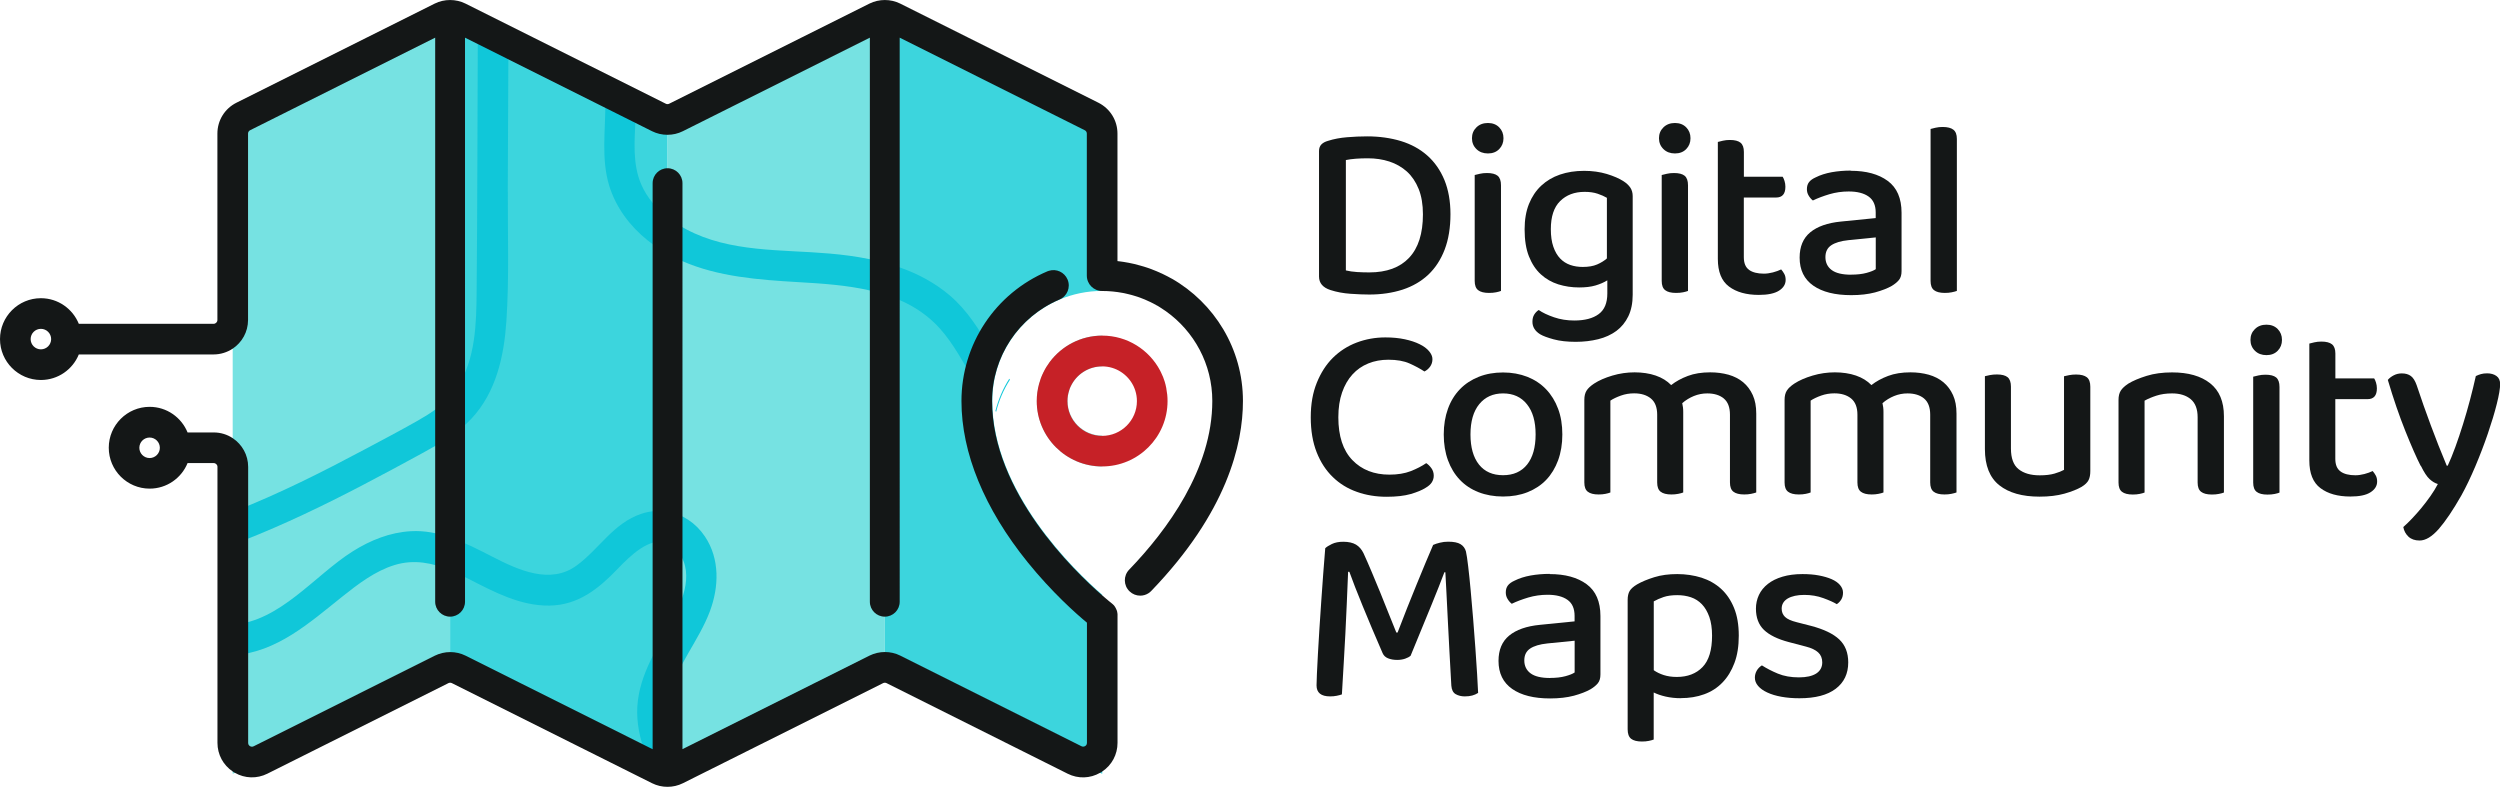
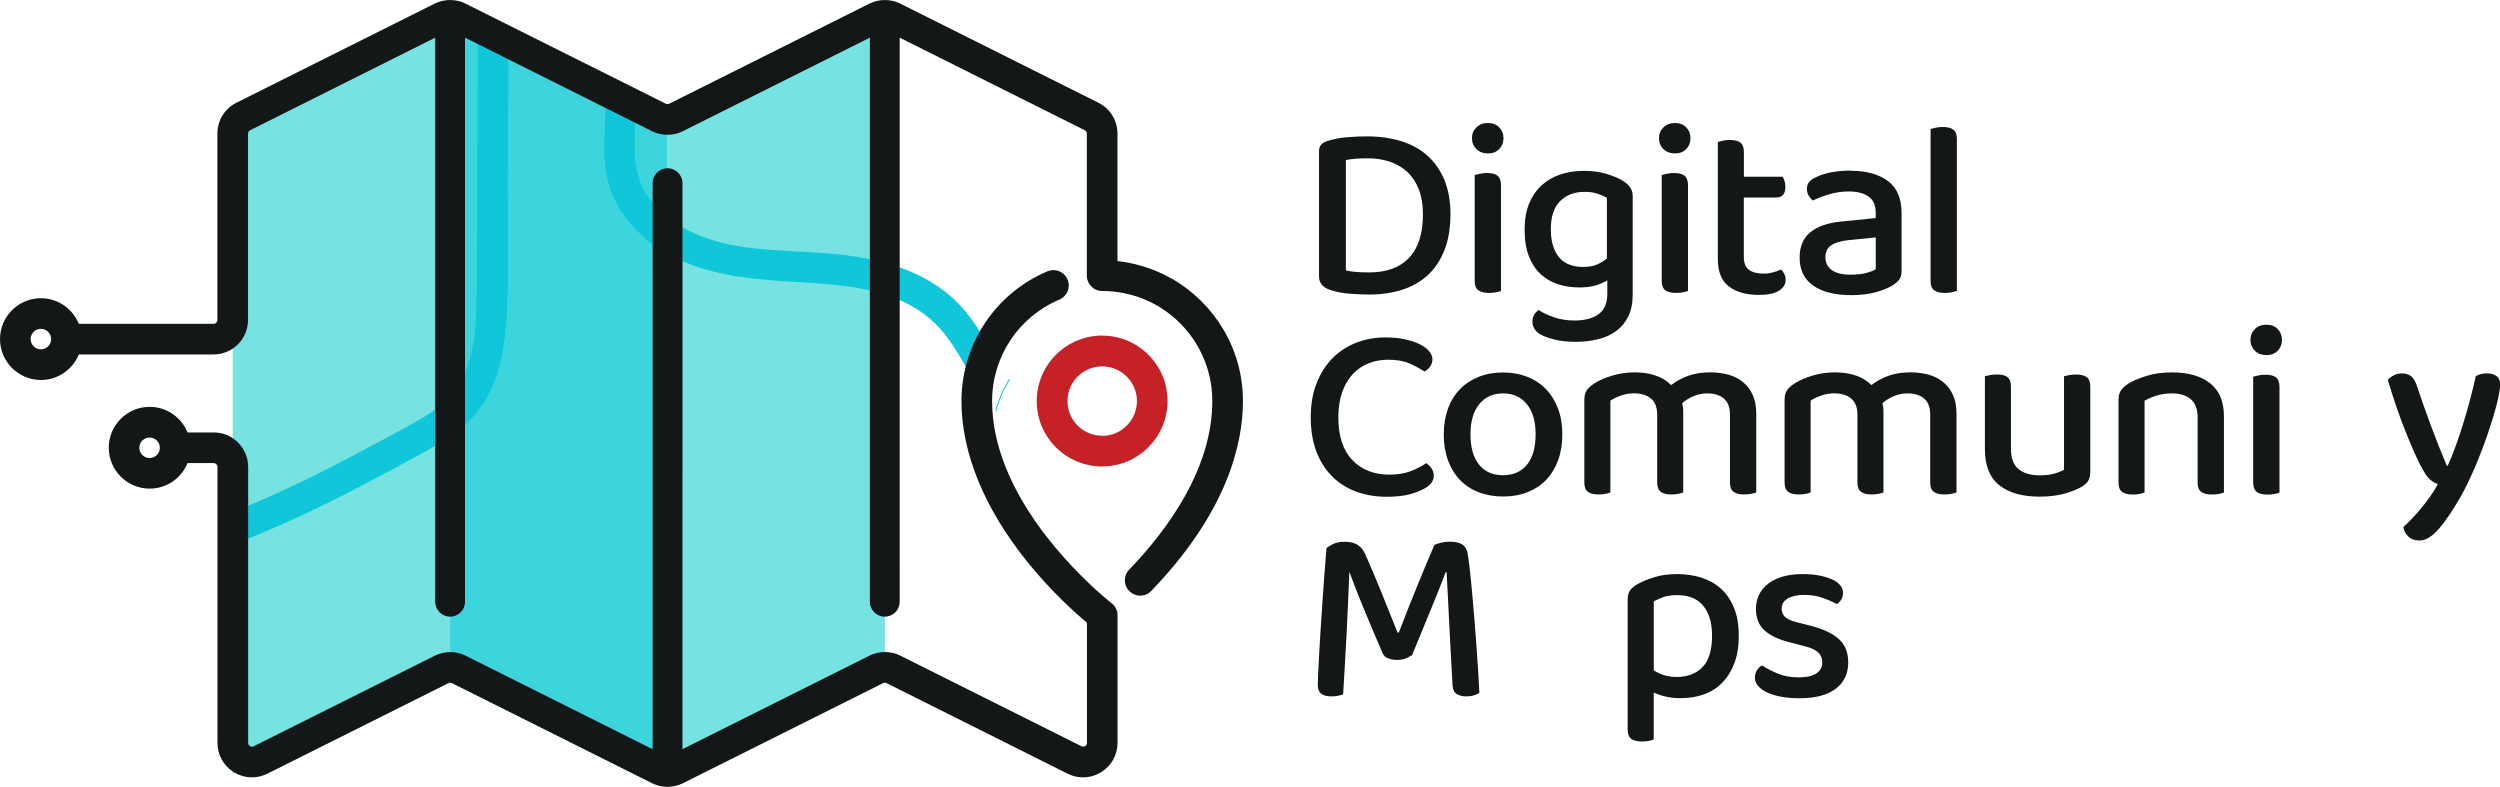
<svg xmlns="http://www.w3.org/2000/svg" id="Layer_2" data-name="Layer 2" viewBox="0 0 402.25 126.61">
  <defs>
    <style>
      .cls-1 {
        fill: #8fe5e1;
      }

      .cls-2 {
        fill: #c62127;
      }

      .cls-3 {
        fill: #10c7d9;
      }

      .cls-4 {
        fill: #141717;
      }

      .cls-5 {
        fill: #3cd5dd;
      }

      .cls-6 {
        fill: #76e2e2;
      }
    </style>
  </defs>
  <g id="Layer_3" data-name="Layer 3">
    <g>
      <g>
        <g>
          <polygon class="cls-6" points="37.44 124.52 72.42 107.03 72.42 2.1 37.44 19.59 37.44 124.52" />
          <polygon class="cls-6" points="107.39 124.52 142.37 107.03 142.37 2.1 107.39 19.59 107.39 124.52" />
          <polygon class="cls-5" points="107.39 124.52 72.42 107.03 72.42 2.1 107.39 19.59 107.39 124.52" />
-           <path class="cls-5" d="m177.35,19.59v27.22c-9.75,0-17.69,7.93-17.69,17.69,0,14.56,13.17,27.27,17.69,31.2v28.81l-.33-.16-34.65-17.32V2.1l34.98,17.49Z" />
          <path class="cls-1" d="m177.35,53.99v4.96c-2.22,0-4.14,1.3-5.04,3.17-.04.07-.07.14-.1.21-.03.07-.06.15-.09.23,0,.02-.01.04-.02.06l-.07.22c-.16.53-.25,1.08-.25,1.66,0,3.08,2.5,5.58,5.58,5.58v4.99c-5.81,0-10.53-4.72-10.53-10.52,0-.95.13-1.87.37-2.75.08-.29.17-.58.27-.86.02-.07.05-.14.08-.21.04-.11.09-.21.13-.32.06-.14.13-.29.2-.43.07-.15.15-.3.23-.45.08-.15.16-.3.25-.44.17-.29.36-.56.56-.83,1.91-2.59,4.98-4.27,8.45-4.27Z" />
-           <path class="cls-3" d="m107.76,111.88c-.91,3.72.19,7.84,2.68,10.75l-3.04,1.52-2.73-1.37c-1.19-2.16-1.92-4.57-2.11-7.15-.4-5.4,2.3-9.92,4.84-14.44.05-.1.11-.19.16-.29,1.95-3.47,4.38-8.37,1.6-12.08-.55-.74-1.15-1.2-1.77-1.45-2.8-1.12-6.08,2.15-8.03,4.18-3.06,3.19-6.32,5.82-10.95,5.89-4.71.07-8.95-2.22-13.02-4.3-.98-.5-1.97-.98-2.97-1.39-2.85-1.18-5.8-1.8-8.95-.83-3.09.95-5.8,3.01-8.3,5-5.33,4.24-10.6,9.06-17.73,9.53v-4.94c7.62-.51,13.23-7.97,19.3-11.79,2.84-1.79,6-3.07,9.39-3.25,2.18-.12,4.27.3,6.29,1,2.37.81,4.64,2,6.85,3.13,4.11,2.11,9.28,4.5,13.51,1.39,3.65-2.67,5.9-6.81,10.41-8.32,1.42-.47,2.85-.58,4.2-.35,2.41.4,4.57,1.82,6.03,4,2.42,3.61,2.27,8.12.79,12.06-1.75,4.67-5.27,8.62-6.46,13.49Z" />
          <path class="cls-3" d="m81.71,30.85c-.03,6.91.23,13.9-.23,20.81-.38,5.68-1.66,11.48-5.67,15.75-1.02,1.08-2.17,2.01-3.4,2.85-1.43.98-2.95,1.83-4.45,2.65-3.17,1.73-6.35,3.45-9.56,5.12-6.27,3.28-12.65,6.35-19.24,8.94-.67.26-1.25.22-1.72-.01v-4.55c.13-.07.26-.14.41-.2,7.16-2.81,14.03-6.28,20.81-9.89,2.78-1.48,5.58-2.95,8.33-4.51,1.97-1.11,3.91-2.34,5.42-3.99.45-.49.87-1.02,1.23-1.59,2.87-4.48,3.01-10.15,3.05-15.3.13-13.93.13-27.87.19-41.81,0-.39.08-.74.21-1.03l4.72,2.36c-.04,8.14-.07,16.28-.11,24.42Z" />
          <g>
            <path class="cls-3" d="m159.56,56.41c-.12.16-.24.31-.36.47-.12.16-.25.33-.37.5-.13.18-.25.36-.37.55-.15.23-.3.45-.44.69-.5.82-.95,1.67-1.34,2.54-1.7-2.85-3.25-5.84-5.47-8.32-1.85-2.05-4.04-3.51-6.43-4.55-.78-.34-1.58-.64-2.4-.9-.79-.25-1.59-.46-2.4-.65-3.8-.88-7.83-1.13-11.62-1.35-6.33-.37-12.81-.86-18.56-3.37-.81-.36-1.62-.76-2.4-1.2,0,0,0,0,0,0-.82-.46-1.62-.97-2.4-1.54-.27-.2-.53-.4-.8-.61-2.84-2.27-5.09-5.28-6.17-8.77-1.33-4.34-.59-8.92-.63-13.37,0-.09,0-.19,0-.28-.01-.74.24-1.3.65-1.69l4.29,2.15c0,.74-.03,1.5-.07,2.26-.17,3.61-.53,7.37.9,10.69.46,1.07,1.08,2.05,1.81,2.94.71.86,1.52,1.63,2.4,2.32h0c.76.6,1.57,1.14,2.4,1.62.21.12.43.25.65.36,6.99,3.74,15.32,3.22,22.99,3.89,2.19.19,4.39.47,6.54.92.81.16,1.61.35,2.4.57.81.22,1.61.46,2.4.74,2.89,1.02,5.62,2.45,8.03,4.49,2.91,2.46,4.84,5.68,6.76,8.91Z" />
            <path class="cls-3" d="m162.5,61.09c-1,1.57-1.76,3.31-2.22,5.17-.04-.05-.08-.09-.12-.13.46-1.85,1.22-3.61,2.23-5.19.04.05.07.11.11.16Z" />
          </g>
        </g>
        <g>
          <path class="cls-2" d="m187.67,62.51c-.04-.21-.09-.43-.14-.64-.04-.17-.09-.33-.14-.5-.15-.48-.33-.95-.56-1.4-.05-.11-.11-.22-.16-.33-1.76-3.35-5.28-5.64-9.32-5.64-3.45,0-6.52,1.67-8.45,4.24-.2.27-.38.54-.56.83-.09.14-.18.29-.25.44-.08.15-.16.3-.23.45-.07.14-.14.29-.2.43-.04.11-.09.21-.13.32-.02.07-.05.14-.08.21-.1.28-.19.57-.27.86-.24.88-.37,1.8-.37,2.75,0,5.8,4.72,10.52,10.53,10.52s10.52-4.72,10.52-10.52c0-.7-.07-1.37-.2-2.03Zm-15.65.33l.07-.22s.02-.04.02-.06c.03-.08.06-.16.09-.23.03-.07.06-.14.1-.21.9-1.88,2.82-3.17,5.04-3.17s4.13,1.3,5.04,3.17c.04.08.08.16.11.25.04.08.07.17.1.25.03.07.05.15.08.23.17.53.26,1.1.26,1.69,0,3.08-2.51,5.59-5.59,5.59s-5.59-2.5-5.59-5.59c0-.59.09-1.16.27-1.7Z" />
          <path class="cls-4" d="m179.81,98.98s0-.09,0-.14c0-.04,0-.07-.01-.11,0-.04,0-.08-.02-.12,0-.05-.01-.09-.02-.13,0-.03-.02-.07-.02-.1-.01-.04-.02-.09-.04-.13,0-.03-.02-.07-.04-.1-.01-.04-.03-.08-.05-.12-.02-.04-.04-.07-.05-.11-.02-.03-.03-.07-.05-.1-.02-.04-.05-.08-.07-.12-.02-.03-.03-.06-.05-.08-.02-.04-.05-.08-.08-.12-.02-.02-.04-.05-.06-.08-.03-.03-.06-.07-.09-.09-.02-.03-.05-.06-.08-.08-.03-.03-.06-.05-.09-.08-.03-.03-.07-.06-.1-.08-.01,0-.02-.02-.03-.03-.03-.02-.59-.46-1.5-1.25-4.52-3.93-17.73-16.64-17.73-31.27,0-7.14,4.25-13.55,10.83-16.34,1.26-.53,1.84-1.98,1.31-3.23-.5-1.18-1.8-1.77-2.99-1.4-.01,0-.02,0-.03.01-.07.02-.14.05-.21.07-8.41,3.56-13.84,11.75-13.84,20.88,0,8.34,3.68,17.3,10.64,25.92,3.91,4.84,7.79,8.28,9.55,9.74v19.34c0,.28-.16.44-.29.51-.13.08-.34.15-.59.03l-29.15-14.58c-.78-.39-1.62-.58-2.48-.58s-1.7.2-2.48.58l-30.09,15.05V29.47c0-1.32-1.08-2.4-2.4-2.4s-2.4,1.07-2.4,2.4v91.08l-30.09-15.05c-.78-.39-1.63-.58-2.48-.58s-1.7.2-2.48.58l-29.15,14.58c-.25.12-.46.05-.59-.03-.13-.08-.29-.23-.29-.51v-44.42c0-1.92-.98-3.61-2.47-4.61-.88-.59-1.94-.93-3.08-.93h-4.2c-.98-2.41-3.34-4.12-6.1-4.12-3.63,0-6.58,2.95-6.58,6.58s2.95,6.58,6.58,6.58c2.76,0,5.12-1.7,6.1-4.11h4.2c.34,0,.61.27.61.6v44.42c0,1.87.92,3.58,2.47,4.61.05.04.11.07.16.11.05.03.11.07.17.09,1.61.93,3.55.98,5.22.15l29.15-14.58c.17-.08.37-.08.54,0l32.22,16.11c.78.39,1.63.58,2.48.58s1.7-.19,2.48-.58l32.22-16.11c.17-.08.37-.08.54,0l29.15,14.58c1.67.84,3.61.78,5.22-.15.06-.03.12-.06.17-.09s.11-.07.16-.11c1.55-1.02,2.47-2.74,2.47-4.61v-20.52s0-.02,0-.04ZM24.07,73.7c-.91,0-1.65-.74-1.65-1.65s.74-1.65,1.65-1.65,1.65.74,1.65,1.65-.74,1.65-1.65,1.65Z" />
          <path class="cls-4" d="m188.54,44.84c-.46-.26-.92-.5-1.4-.73-.33-.16-.66-.31-1-.45-.37-.16-.74-.3-1.11-.44-.14-.05-.29-.1-.44-.15-.17-.06-.35-.12-.53-.17-.12-.04-.23-.07-.35-.1-.09-.03-.19-.06-.28-.08-.32-.09-.65-.18-.99-.26-.55-.13-1.1-.23-1.66-.32-.16-.03-.32-.05-.49-.07-.16-.02-.33-.04-.49-.06v-20.52c0-2.11-1.18-4.01-3.06-4.96L144.85.58c-1.55-.77-3.4-.77-4.96,0l-32.22,16.11c-.17.08-.37.09-.54,0L74.9.58c-1.55-.77-3.41-.77-4.96,0l-31.9,15.95c-1.89.95-3.06,2.85-3.06,4.96v30c0,.33-.27.61-.61.61H12.68c-.98-2.41-3.34-4.12-6.1-4.12-3.63,0-6.58,2.95-6.58,6.58s2.95,6.58,6.58,6.58c2.76,0,5.12-1.7,6.1-4.11h21.68c1.14,0,2.2-.35,3.08-.93,1.49-1,2.47-2.69,2.47-4.61v-30c0-.23.13-.44.34-.54l29.77-14.89v90.76c0,1.32,1.08,2.4,2.4,2.4s2.4-1.07,2.4-2.4V6.06l30.09,15.05c.78.39,1.63.58,2.48.58s1.7-.19,2.48-.58l30.09-15.05v90.76c0,1.32,1.07,2.4,2.4,2.4s2.4-1.07,2.4-2.4V6.06l29.77,14.89c.21.1.34.31.34.54v22.86c0,1.36,1.1,2.47,2.47,2.47,1.13,0,2.23.11,3.3.31.09.02.18.03.27.05.2.04.4.09.6.14.18.04.35.08.52.13.09.03.19.05.28.08.23.07.46.14.69.21.14.05.28.1.43.15.27.1.53.2.79.31.26.12.53.23.79.36,0,0,0,0,.01,0,.38.18.76.38,1.12.59,0,0,0,0,.02,0,.16.09.33.19.49.3.32.2.64.41.95.63h0c4.52,3.22,7.46,8.49,7.46,14.44,0,10.96-7.28,20.81-13.38,27.14-.95.98-.92,2.55.07,3.49.48.46,1.09.69,1.71.69.45,0,.9-.12,1.3-.37.17-.1.33-.23.47-.38,12.2-12.66,14.76-23.61,14.76-30.57,0-8.42-4.62-15.79-11.47-19.7ZM6.58,56.21c-.91,0-1.65-.74-1.65-1.65s.74-1.65,1.65-1.65,1.65.74,1.65,1.65-.74,1.65-1.65,1.65Z" />
        </g>
      </g>
      <g>
        <path class="cls-4" d="m233.38,34.45c0,2.17-.31,4.07-.93,5.7-.62,1.62-1.5,2.97-2.64,4.05-1.14,1.07-2.52,1.87-4.13,2.4-1.61.52-3.4.79-5.36.79-.86,0-1.87-.04-3.02-.12-1.15-.08-2.23-.28-3.22-.6-1.24-.4-1.85-1.13-1.85-2.18v-20.18c0-.46.13-.81.38-1.07s.61-.45,1.07-.58c.94-.3,1.96-.49,3.06-.58,1.1-.09,2.18-.14,3.22-.14,1.99,0,3.81.26,5.46.76,1.65.51,3.07,1.29,4.25,2.34,1.18,1.05,2.09,2.36,2.74,3.93.64,1.57.97,3.4.97,5.5Zm-4.43.04c0-1.58-.23-2.95-.69-4.09-.46-1.14-1.09-2.07-1.89-2.8-.81-.72-1.75-1.26-2.82-1.61-1.07-.35-2.23-.52-3.46-.52-1.42,0-2.6.09-3.54.28v17.76c.54.13,1.13.22,1.79.26.66.04,1.32.06,1.99.06,2.79,0,4.93-.79,6.4-2.36,1.48-1.57,2.22-3.9,2.22-6.99Z" />
        <path class="cls-4" d="m236.84,22.24c0-.7.24-1.28.72-1.75.48-.47,1.1-.7,1.85-.7s1.36.24,1.81.7c.46.47.69,1.05.69,1.75s-.23,1.28-.69,1.75-1.06.7-1.81.7-1.37-.23-1.85-.7c-.48-.47-.72-1.05-.72-1.75Zm4.67,24.57c-.19.08-.45.15-.79.22-.34.07-.72.1-1.15.1-.78,0-1.36-.15-1.73-.44-.38-.29-.56-.79-.56-1.49v-17.04c.21-.05.49-.12.83-.2.34-.08.72-.12,1.15-.12.78,0,1.35.15,1.71.44.36.3.54.81.54,1.53v17Z" />
        <path class="cls-4" d="m258.59,45.12c-.51.32-1.13.59-1.87.81-.74.22-1.62.32-2.64.32-1.18,0-2.3-.17-3.36-.5-1.06-.34-1.99-.87-2.8-1.61-.81-.74-1.44-1.7-1.91-2.88-.47-1.18-.7-2.63-.7-4.35,0-1.56.23-2.92.7-4.09.47-1.17,1.13-2.15,1.97-2.94.85-.79,1.85-1.39,3.02-1.79s2.46-.6,3.89-.6c1.32,0,2.53.17,3.64.5,1.11.34,2.02.73,2.72,1.19.46.3.81.63,1.07,1.01.25.38.38.83.38,1.37v15.87c0,1.34-.24,2.5-.7,3.46-.47.97-1.11,1.75-1.93,2.36-.82.6-1.79,1.05-2.92,1.33-1.13.28-2.34.42-3.62.42-1.37,0-2.55-.13-3.54-.4-.99-.27-1.72-.54-2.17-.81-.83-.51-1.25-1.18-1.25-2.01,0-.46.09-.84.28-1.15.19-.31.43-.56.73-.75.62.43,1.44.82,2.46,1.17,1.02.35,2.11.52,3.26.52,1.69,0,3-.34,3.93-1.03.93-.68,1.39-1.79,1.39-3.32v-2.09Zm-3.91-2.17c.91,0,1.68-.13,2.3-.4.62-.27,1.14-.59,1.57-.97v-9.75c-.4-.24-.9-.46-1.49-.66-.59-.2-1.29-.3-2.09-.3-1.64,0-2.95.5-3.95,1.49s-1.49,2.5-1.49,4.51c0,1.1.13,2.04.4,2.82.27.78.63,1.41,1.09,1.89.46.48,1,.83,1.63,1.05.63.22,1.31.32,2.03.32Z" />
        <path class="cls-4" d="m266.93,22.24c0-.7.24-1.28.72-1.75.48-.47,1.1-.7,1.85-.7s1.36.24,1.81.7c.46.47.69,1.05.69,1.75s-.23,1.28-.69,1.75-1.06.7-1.81.7-1.37-.23-1.85-.7c-.48-.47-.72-1.05-.72-1.75Zm4.67,24.57c-.19.08-.45.15-.79.22-.34.07-.72.1-1.15.1-.78,0-1.36-.15-1.73-.44-.38-.29-.56-.79-.56-1.49v-17.04c.21-.05.49-.12.83-.2.34-.08.72-.12,1.15-.12.78,0,1.35.15,1.71.44.36.3.54.81.54,1.53v17Z" />
        <path class="cls-4" d="m281.43,43.43c.56.4,1.36.6,2.38.6.46,0,.94-.07,1.45-.2.51-.13.95-.3,1.33-.48.19.22.36.46.5.72.15.27.22.59.22.97,0,.7-.36,1.28-1.07,1.73s-1.79.68-3.24.68c-2.01,0-3.62-.45-4.81-1.35-1.2-.9-1.79-2.38-1.79-4.45v-18.81c.19-.05.46-.12.81-.2.35-.08.72-.12,1.13-.12.78,0,1.35.15,1.71.44.36.3.54.79.54,1.49v3.99h6.24c.11.16.21.39.3.68.09.3.14.6.14.93,0,1.15-.5,1.73-1.49,1.73h-5.2v9.59c0,.97.28,1.65.85,2.05Z" />
        <path class="cls-4" d="m297.78,27.48c2.5,0,4.48.54,5.96,1.63,1.48,1.09,2.22,2.8,2.22,5.13v9.38c0,.62-.14,1.09-.42,1.43-.28.34-.66.65-1.15.95-.7.4-1.6.75-2.7,1.05-1.1.29-2.38.44-3.83.44-2.6,0-4.64-.51-6.1-1.53-1.46-1.02-2.2-2.52-2.2-4.51,0-1.77.57-3.13,1.71-4.07,1.14-.94,2.79-1.52,4.93-1.73l5.6-.56v-.89c0-1.18-.38-2.04-1.15-2.58-.76-.54-1.83-.81-3.2-.81-1.07,0-2.11.15-3.1.44-.99.3-1.88.63-2.66,1.01-.27-.21-.5-.48-.68-.79-.19-.31-.28-.65-.28-1.03,0-.46.11-.83.34-1.13.23-.3.58-.55,1.07-.77.75-.38,1.61-.65,2.58-.83.97-.17,1.99-.26,3.06-.26Zm.08,16.71c.94,0,1.76-.09,2.46-.28.7-.19,1.19-.39,1.49-.6v-5.11l-4.39.44c-1.24.13-2.16.41-2.78.83-.62.42-.93,1.05-.93,1.91s.34,1.58,1.01,2.07c.67.5,1.72.75,3.14.75Z" />
        <path class="cls-4" d="m312.92,47.13c-.78,0-1.36-.15-1.73-.44-.38-.29-.56-.79-.56-1.49v-24.45c.19-.05.46-.12.81-.2.35-.08.72-.12,1.13-.12.78,0,1.36.15,1.73.44.38.3.56.79.56,1.49v24.45c-.22.08-.49.15-.83.22-.34.07-.7.1-1.11.1Z" />
        <path class="cls-4" d="m230.48,57.79c0,.46-.13.86-.38,1.21-.26.35-.56.6-.91.77-.7-.46-1.5-.89-2.4-1.29s-2.03-.6-3.4-.6c-1.18,0-2.26.2-3.24.6-.98.4-1.83.99-2.54,1.77-.71.78-1.27,1.75-1.67,2.9-.4,1.15-.6,2.48-.6,3.99,0,3.03.75,5.33,2.26,6.89,1.5,1.56,3.49,2.34,5.96,2.34,1.32,0,2.46-.19,3.42-.56.97-.38,1.8-.81,2.5-1.29.3.19.57.46.83.81.25.35.38.75.38,1.21,0,.38-.1.72-.3,1.05-.2.32-.53.62-.99.89-.59.38-1.4.71-2.42,1.01-1.02.29-2.31.44-3.87.44-1.72,0-3.32-.26-4.79-.79-1.48-.52-2.77-1.31-3.87-2.38-1.1-1.06-1.97-2.39-2.6-3.99-.63-1.6-.95-3.47-.95-5.62s.32-3.95.97-5.56,1.51-2.95,2.6-4.03c1.09-1.07,2.36-1.89,3.81-2.44,1.45-.55,2.99-.83,4.63-.83,1.15,0,2.19.1,3.12.3.93.2,1.72.46,2.38.79.66.32,1.17.7,1.53,1.13.36.43.54.86.54,1.29Z" />
        <path class="cls-4" d="m251.38,69.91c0,1.53-.23,2.91-.68,4.15-.46,1.24-1.09,2.28-1.91,3.14-.82.86-1.82,1.52-3,1.99-1.18.47-2.5.7-3.95.7s-2.77-.24-3.95-.7-2.18-1.13-3-1.99c-.82-.86-1.46-1.91-1.91-3.14s-.68-2.62-.68-4.15.23-2.91.68-4.15,1.1-2.28,1.93-3.14c.83-.86,1.84-1.52,3.02-1.99,1.18-.47,2.48-.7,3.91-.7s2.72.24,3.91.7c1.18.47,2.19,1.14,3.02,2.01.83.87,1.48,1.92,1.93,3.14.46,1.22.68,2.6.68,4.13Zm-9.54-6.61c-1.61,0-2.89.58-3.83,1.73-.94,1.15-1.41,2.78-1.41,4.87s.46,3.71,1.37,4.85c.91,1.14,2.2,1.71,3.87,1.71s2.95-.57,3.87-1.71c.91-1.14,1.37-2.76,1.37-4.85s-.46-3.69-1.39-4.85c-.93-1.17-2.21-1.75-3.85-1.75Z" />
        <path class="cls-4" d="m277.38,64.13c-.66-.55-1.55-.83-2.68-.83-.75,0-1.47.14-2.16.42-.68.28-1.31.66-1.87,1.15.05.22.09.44.12.68.03.24.04.48.04.72v12.97c-.19.08-.46.15-.81.22-.35.07-.71.1-1.09.1-.78,0-1.36-.15-1.73-.44-.38-.29-.56-.79-.56-1.49v-10.91c0-1.18-.34-2.05-1.01-2.6-.67-.55-1.57-.83-2.7-.83-.75,0-1.46.12-2.13.36-.67.24-1.24.51-1.69.81v14.78c-.19.08-.45.15-.79.22-.34.07-.7.1-1.11.1-.78,0-1.36-.15-1.73-.44-.38-.29-.56-.79-.56-1.49v-13.29c0-.62.12-1.11.36-1.49.24-.38.64-.75,1.21-1.13.78-.51,1.76-.94,2.94-1.29,1.18-.35,2.38-.52,3.58-.52s2.4.17,3.4.52c1.01.35,1.83.86,2.48,1.53.75-.59,1.64-1.08,2.68-1.47,1.03-.39,2.24-.58,3.6-.58,1.05,0,2.03.13,2.94.38.91.26,1.7.66,2.36,1.21.66.55,1.17,1.24,1.55,2.07.38.83.56,1.83.56,2.98v12.69c-.22.08-.49.15-.83.22-.34.07-.7.1-1.11.1-.78,0-1.36-.15-1.73-.44-.38-.29-.56-.79-.56-1.49v-10.91c0-1.18-.33-2.05-.99-2.6Z" />
        <path class="cls-4" d="m309.6,64.13c-.66-.55-1.55-.83-2.68-.83-.75,0-1.47.14-2.16.42-.68.28-1.31.66-1.87,1.15.05.22.09.44.12.68.03.24.04.48.04.72v12.97c-.19.08-.46.15-.81.22-.35.07-.71.1-1.09.1-.78,0-1.36-.15-1.73-.44-.38-.29-.56-.79-.56-1.49v-10.91c0-1.18-.34-2.05-1.01-2.6-.67-.55-1.57-.83-2.7-.83-.75,0-1.46.12-2.13.36-.67.24-1.24.51-1.69.81v14.78c-.19.08-.45.15-.79.22-.34.07-.7.1-1.11.1-.78,0-1.36-.15-1.73-.44-.38-.29-.56-.79-.56-1.49v-13.29c0-.62.12-1.11.36-1.49.24-.38.64-.75,1.21-1.13.78-.51,1.76-.94,2.94-1.29,1.18-.35,2.38-.52,3.58-.52s2.4.17,3.4.52c1.01.35,1.83.86,2.48,1.53.75-.59,1.64-1.08,2.68-1.47,1.03-.39,2.24-.58,3.6-.58,1.05,0,2.03.13,2.94.38.91.26,1.7.66,2.36,1.21.66.55,1.17,1.24,1.55,2.07.38.83.56,1.83.56,2.98v12.69c-.22.08-.49.15-.83.22-.34.07-.7.1-1.11.1-.78,0-1.36-.15-1.73-.44-.38-.29-.56-.79-.56-1.49v-10.91c0-1.18-.33-2.05-.99-2.6Z" />
        <path class="cls-4" d="m319.37,60.53c.19-.05.46-.11.81-.18.35-.07.72-.1,1.13-.1.78,0,1.35.15,1.71.44.36.3.54.81.54,1.53v9.95c0,1.56.41,2.67,1.23,3.32.82.66,1.95.99,3.4.99.94,0,1.73-.09,2.38-.28.64-.19,1.15-.39,1.53-.6v-15.06c.21-.05.49-.11.83-.18.34-.07.7-.1,1.11-.1.78,0,1.36.15,1.73.44.38.3.56.81.56,1.53v13.57c0,.59-.09,1.07-.28,1.45-.19.38-.56.74-1.13,1.09-.7.4-1.62.77-2.76,1.09-1.14.32-2.48.48-4.01.48-2.77,0-4.92-.61-6.46-1.83-1.54-1.22-2.32-3.16-2.32-5.82v-11.72Z" />
        <path class="cls-4" d="m352.49,64.23c-.74-.62-1.74-.93-3-.93-.94,0-1.78.12-2.52.36-.74.24-1.38.51-1.91.81v14.78c-.19.08-.45.15-.79.22-.34.07-.7.1-1.11.1-.78,0-1.36-.15-1.73-.44-.38-.29-.56-.79-.56-1.49v-13.29c0-.62.12-1.11.36-1.49.24-.38.64-.75,1.21-1.13.75-.46,1.73-.87,2.94-1.25,1.21-.38,2.58-.56,4.11-.56,2.6,0,4.64.58,6.12,1.75,1.48,1.17,2.22,2.93,2.22,5.3v12.28c-.19.08-.46.15-.81.22-.35.07-.72.1-1.13.1-.78,0-1.36-.15-1.73-.44-.38-.29-.56-.79-.56-1.49v-10.51c0-1.31-.37-2.28-1.11-2.9Z" />
        <path class="cls-4" d="m362.1,54.69c0-.7.24-1.28.72-1.75.48-.47,1.1-.7,1.85-.7s1.36.24,1.81.7c.46.47.69,1.05.69,1.75s-.23,1.28-.69,1.75-1.06.7-1.81.7-1.37-.23-1.85-.7c-.48-.47-.72-1.05-.72-1.75Zm4.67,24.57c-.19.08-.45.15-.79.22-.34.07-.72.1-1.15.1-.78,0-1.36-.15-1.73-.44-.38-.29-.56-.79-.56-1.49v-17.04c.21-.05.49-.12.83-.2.34-.08.72-.12,1.15-.12.78,0,1.35.15,1.71.44.36.3.54.81.54,1.53v17Z" />
-         <path class="cls-4" d="m376.6,75.87c.56.4,1.36.6,2.38.6.46,0,.94-.07,1.45-.2.51-.13.95-.3,1.33-.48.19.22.36.46.5.72.15.27.22.59.22.97,0,.7-.36,1.28-1.07,1.73-.71.46-1.79.68-3.24.68-2.01,0-3.62-.45-4.81-1.35-1.2-.9-1.79-2.38-1.79-4.45v-18.81c.19-.05.46-.12.81-.2.35-.08.72-.12,1.13-.12.78,0,1.35.15,1.71.44.36.3.54.79.54,1.49v3.99h6.24c.11.16.21.39.3.68.09.3.14.6.14.93,0,1.15-.5,1.73-1.49,1.73h-5.2v9.59c0,.97.28,1.65.85,2.05Z" />
        <path class="cls-4" d="m389.48,74.95c-.67-1.32-1.49-3.18-2.46-5.6-.97-2.42-1.91-5.16-2.82-8.22.24-.29.56-.54.97-.75s.83-.3,1.29-.3c.59,0,1.07.14,1.45.42.38.28.68.77.93,1.47.72,2.18,1.48,4.32,2.26,6.42.78,2.11,1.64,4.29,2.58,6.54h.16c.4-.86.81-1.87,1.23-3.02.42-1.15.83-2.38,1.23-3.66.4-1.29.78-2.6,1.13-3.93s.66-2.6.93-3.81c.27-.13.54-.24.83-.32.28-.08.61-.12.99-.12.59,0,1.09.14,1.49.42s.6.72.6,1.31c0,.7-.18,1.77-.54,3.2-.36,1.44-.84,3.02-1.43,4.75-.59,1.73-1.26,3.48-2.01,5.26-.75,1.77-1.5,3.34-2.26,4.71-1.34,2.36-2.56,4.16-3.64,5.4-1.09,1.23-2.11,1.85-3.08,1.85-.75,0-1.35-.21-1.79-.62-.44-.42-.72-.93-.83-1.55.43-.38.9-.83,1.41-1.37.51-.54,1.02-1.11,1.53-1.73.51-.62.99-1.26,1.45-1.91s.85-1.3,1.17-1.91c-.46-.13-.9-.4-1.33-.79-.43-.39-.9-1.11-1.41-2.15Z" />
-         <path class="cls-4" d="m226.98,105.5c-.22.19-.51.35-.89.48-.38.13-.81.2-1.29.2-.56,0-1.05-.09-1.47-.26-.42-.17-.7-.45-.87-.83-1.24-2.85-2.3-5.37-3.2-7.57-.9-2.2-1.62-4.04-2.15-5.52h-.2c-.08,1.91-.15,3.66-.22,5.26-.07,1.6-.14,3.16-.22,4.69-.08,1.53-.17,3.09-.26,4.67-.09,1.58-.2,3.29-.3,5.11-.22.08-.49.15-.83.22-.34.07-.69.1-1.07.1-1.45,0-2.18-.59-2.18-1.77,0-.35.02-.97.06-1.85s.09-1.94.16-3.16c.07-1.22.15-2.57.24-4.05.09-1.48.19-2.97.3-4.49.11-1.52.21-3.01.32-4.47.11-1.46.21-2.81.32-4.05.21-.21.57-.44,1.07-.68.5-.24,1.11-.36,1.83-.36.86,0,1.54.16,2.05.46.51.31.91.77,1.21,1.39.43.94.87,1.95,1.33,3.04s.91,2.19,1.37,3.3c.46,1.11.9,2.22,1.33,3.32.43,1.1.85,2.13,1.25,3.1h.2c.51-1.34,1.03-2.67,1.55-3.99.52-1.31,1.03-2.58,1.53-3.79.5-1.21.97-2.35,1.41-3.42.44-1.07.85-2.04,1.23-2.9.29-.13.66-.26,1.09-.36.43-.11.87-.16,1.33-.16.89,0,1.55.13,1.99.4.44.27.73.66.87,1.17.11.48.23,1.28.36,2.4.13,1.11.27,2.4.4,3.85.13,1.45.27,2.99.4,4.61.13,1.63.26,3.2.36,4.71.11,1.52.2,2.91.28,4.19.08,1.28.13,2.28.16,3-.3.19-.61.33-.95.42-.34.09-.73.14-1.19.14-.56,0-1.05-.12-1.47-.36-.42-.24-.65-.7-.7-1.37-.11-1.83-.21-3.62-.3-5.4-.09-1.77-.18-3.45-.26-5.03-.08-1.58-.16-3.05-.22-4.39-.07-1.34-.13-2.48-.18-3.42h-.16c-.51,1.37-1.2,3.11-2.07,5.24s-1.99,4.85-3.36,8.18Z" />
-         <path class="cls-4" d="m249.33,92.37c2.5,0,4.48.54,5.96,1.63,1.48,1.09,2.22,2.8,2.22,5.13v9.38c0,.62-.14,1.09-.42,1.43-.28.34-.66.65-1.15.95-.7.4-1.6.75-2.7,1.05-1.1.29-2.38.44-3.83.44-2.6,0-4.64-.51-6.1-1.53-1.46-1.02-2.2-2.52-2.2-4.51,0-1.77.57-3.13,1.71-4.07,1.14-.94,2.79-1.52,4.93-1.73l5.6-.56v-.89c0-1.18-.38-2.04-1.15-2.58-.76-.54-1.83-.81-3.2-.81-1.07,0-2.11.15-3.1.44-.99.3-1.88.63-2.66,1.01-.27-.21-.5-.48-.68-.79-.19-.31-.28-.65-.28-1.03,0-.46.11-.83.34-1.13.23-.3.58-.55,1.07-.77.75-.38,1.61-.65,2.58-.83.97-.17,1.99-.26,3.06-.26Zm.08,16.71c.94,0,1.76-.09,2.46-.28.7-.19,1.19-.39,1.49-.6v-5.11l-4.39.44c-1.24.13-2.16.41-2.78.83-.62.42-.93,1.05-.93,1.91s.34,1.58,1.01,2.07c.67.5,1.72.75,3.14.75Z" />
+         <path class="cls-4" d="m226.98,105.5c-.22.19-.51.35-.89.48-.38.13-.81.2-1.29.2-.56,0-1.05-.09-1.47-.26-.42-.17-.7-.45-.87-.83-1.24-2.85-2.3-5.37-3.2-7.57-.9-2.2-1.62-4.04-2.15-5.52c-.08,1.91-.15,3.66-.22,5.26-.07,1.6-.14,3.16-.22,4.69-.08,1.53-.17,3.09-.26,4.67-.09,1.58-.2,3.29-.3,5.11-.22.08-.49.15-.83.22-.34.07-.69.1-1.07.1-1.45,0-2.18-.59-2.18-1.77,0-.35.02-.97.06-1.85s.09-1.94.16-3.16c.07-1.22.15-2.57.24-4.05.09-1.48.19-2.97.3-4.49.11-1.52.21-3.01.32-4.47.11-1.46.21-2.81.32-4.05.21-.21.57-.44,1.07-.68.5-.24,1.11-.36,1.83-.36.86,0,1.54.16,2.05.46.51.31.91.77,1.21,1.39.43.94.87,1.95,1.33,3.04s.91,2.19,1.37,3.3c.46,1.11.9,2.22,1.33,3.32.43,1.1.85,2.13,1.25,3.1h.2c.51-1.34,1.03-2.67,1.55-3.99.52-1.31,1.03-2.58,1.53-3.79.5-1.21.97-2.35,1.41-3.42.44-1.07.85-2.04,1.23-2.9.29-.13.66-.26,1.09-.36.43-.11.87-.16,1.33-.16.89,0,1.55.13,1.99.4.44.27.73.66.87,1.17.11.48.23,1.28.36,2.4.13,1.11.27,2.4.4,3.85.13,1.45.27,2.99.4,4.61.13,1.63.26,3.2.36,4.71.11,1.52.2,2.91.28,4.19.08,1.28.13,2.28.16,3-.3.19-.61.33-.95.42-.34.09-.73.14-1.19.14-.56,0-1.05-.12-1.47-.36-.42-.24-.65-.7-.7-1.37-.11-1.83-.21-3.62-.3-5.4-.09-1.77-.18-3.45-.26-5.03-.08-1.58-.16-3.05-.22-4.39-.07-1.34-.13-2.48-.18-3.42h-.16c-.51,1.37-1.2,3.11-2.07,5.24s-1.99,4.85-3.36,8.18Z" />
        <path class="cls-4" d="m270.43,112.34c-.86,0-1.67-.09-2.42-.26-.75-.17-1.4-.4-1.93-.66v7.57c-.19.08-.45.15-.79.22-.34.07-.7.1-1.11.1-.78,0-1.36-.15-1.73-.44-.38-.3-.56-.81-.56-1.53v-20.82c0-.59.11-1.07.32-1.43.21-.36.62-.72,1.21-1.07.75-.43,1.67-.81,2.76-1.15,1.09-.34,2.32-.5,3.69-.5s2.7.2,3.91.58c1.21.39,2.26.99,3.14,1.79s1.58,1.83,2.09,3.08c.51,1.25.76,2.73.76,4.45s-.23,3.16-.7,4.41c-.47,1.25-1.11,2.3-1.93,3.14-.82.85-1.8,1.48-2.94,1.89-1.14.42-2.4.62-3.77.62Zm-.64-3.42c1.74,0,3.13-.53,4.15-1.59,1.02-1.06,1.53-2.74,1.53-5.05,0-1.18-.15-2.19-.44-3.02-.3-.83-.69-1.51-1.19-2.03-.5-.52-1.09-.9-1.77-1.13-.69-.23-1.42-.34-2.2-.34-.86,0-1.59.1-2.19.3-.6.2-1.13.44-1.59.7v11.08c.46.32.99.58,1.61.78.62.2,1.32.3,2.09.3Z" />
        <path class="cls-4" d="m297.38,106.59c0,1.8-.67,3.21-2.01,4.23-1.34,1.02-3.29,1.53-5.84,1.53-1.05,0-2.01-.08-2.9-.24s-1.64-.39-2.28-.69c-.63-.29-1.12-.64-1.47-1.05-.35-.4-.52-.85-.52-1.33,0-.4.1-.78.3-1.13.2-.35.48-.63.83-.85.75.48,1.61.93,2.58,1.33.97.4,2.09.6,3.38.6,1.21,0,2.13-.21,2.78-.62.64-.42.97-1.01.97-1.79,0-.67-.22-1.21-.66-1.61s-1.09-.71-1.95-.93l-2.74-.72c-1.83-.48-3.17-1.14-4.03-1.97-.86-.83-1.29-1.97-1.29-3.42,0-.78.16-1.51.48-2.2.32-.68.8-1.27,1.43-1.77.63-.5,1.42-.89,2.36-1.17.94-.28,2.01-.42,3.22-.42.97,0,1.85.07,2.64.22.79.15,1.48.35,2.05.6s1.03.57,1.35.95c.32.38.48.78.48,1.21s-.09.8-.28,1.11c-.19.31-.43.56-.72.75-.48-.29-1.2-.62-2.16-.97-.95-.35-1.98-.52-3.08-.52s-2.01.2-2.66.58c-.64.39-.97.93-.97,1.63,0,.54.18.98.54,1.33s.99.63,1.87.85l2.34.6c2.04.54,3.54,1.26,4.51,2.17.97.91,1.45,2.15,1.45,3.71Z" />
      </g>
    </g>
  </g>
</svg>